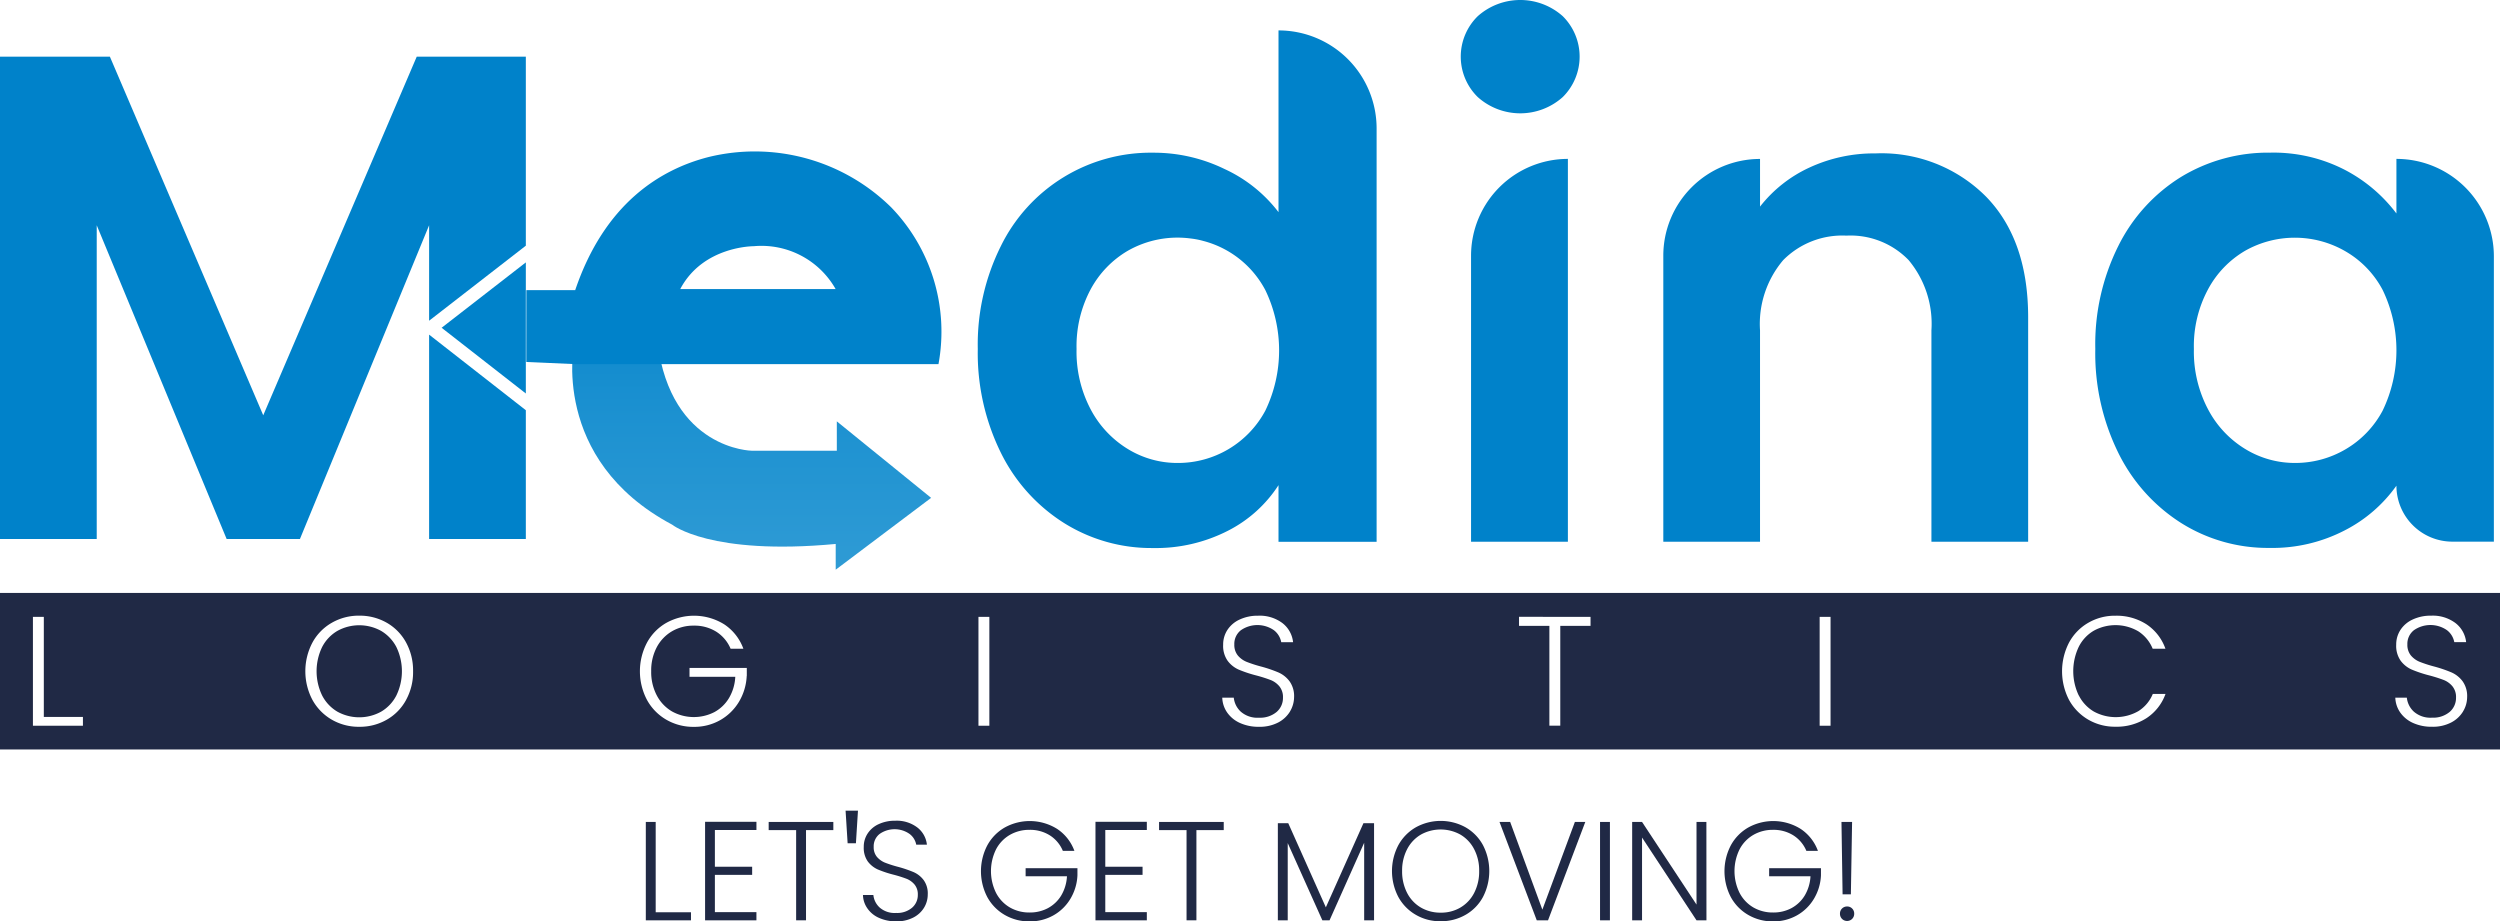
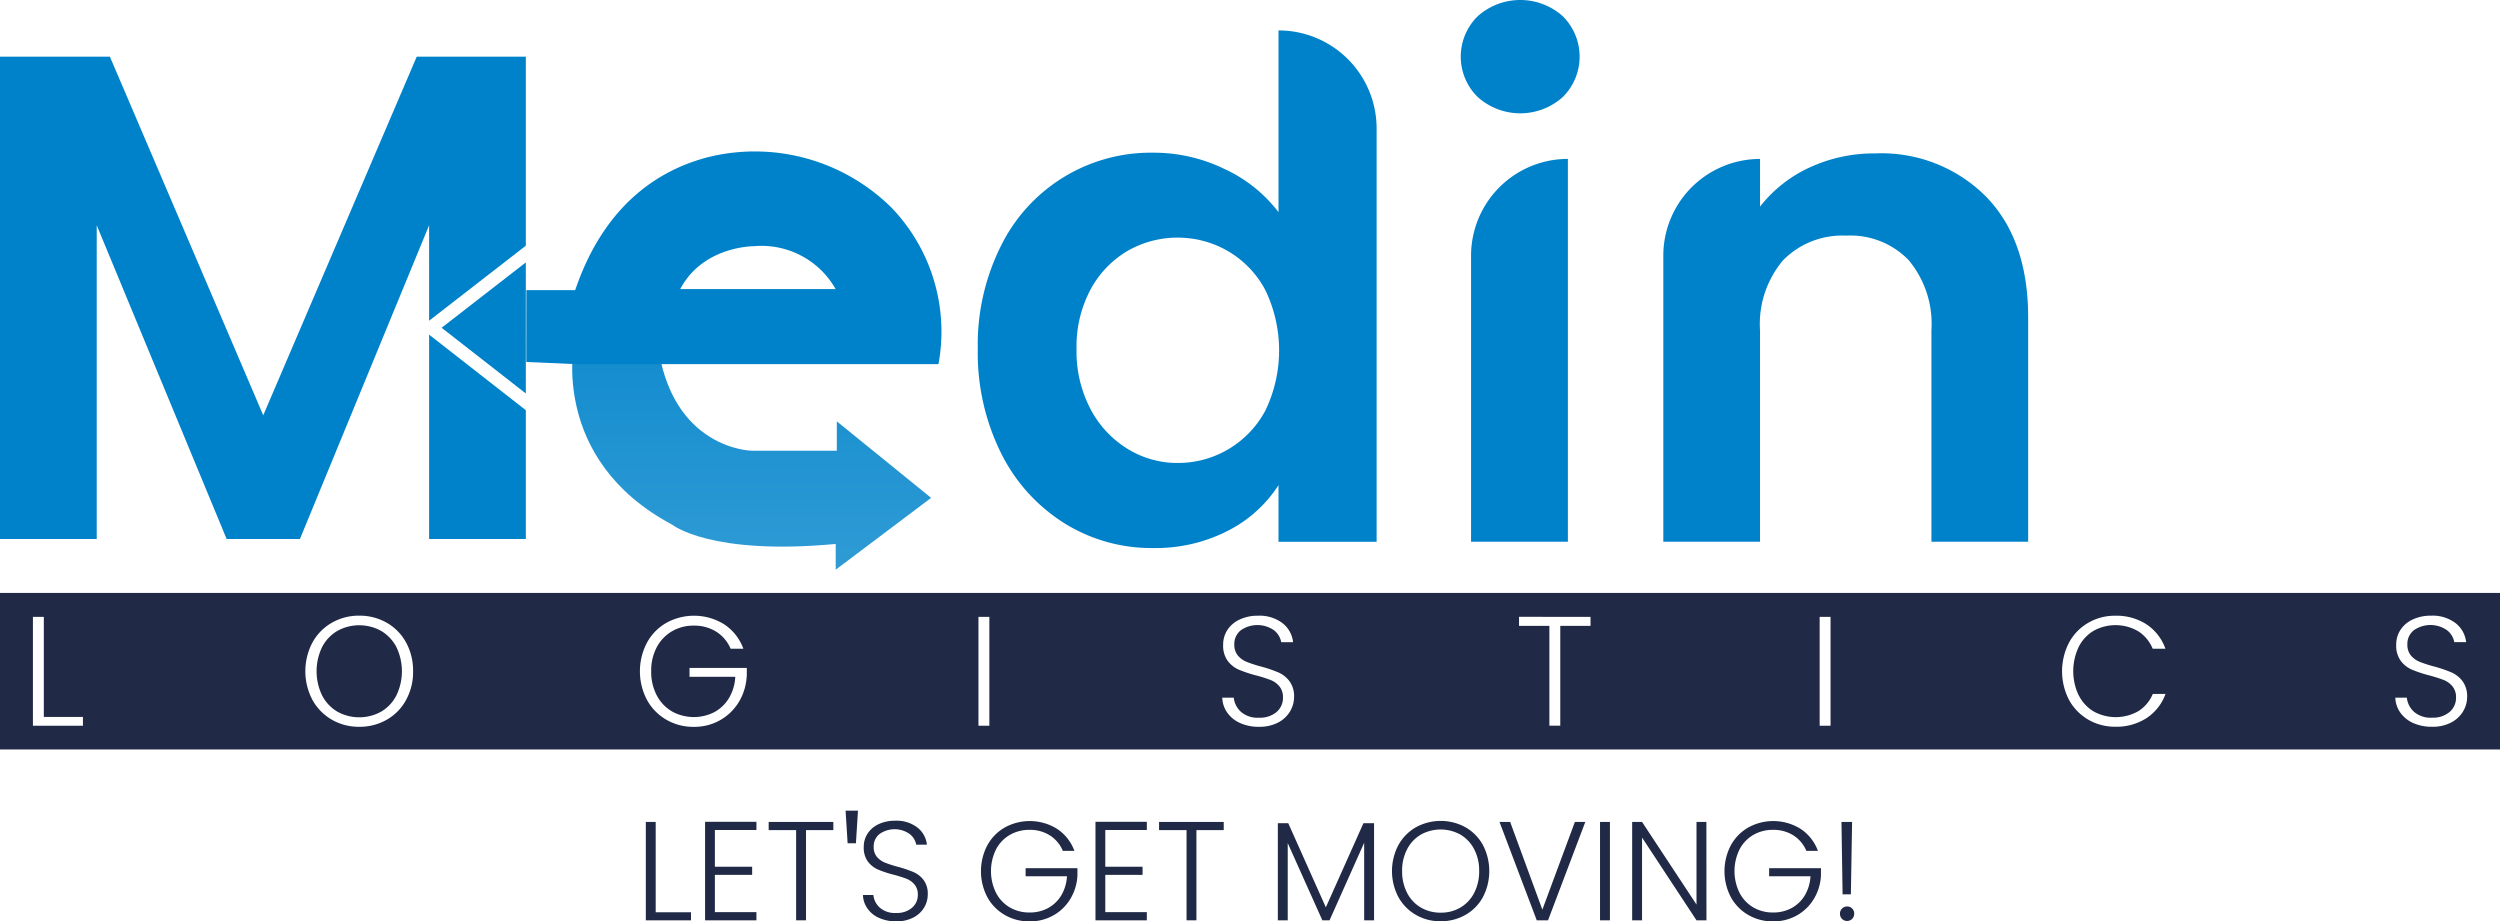
<svg xmlns="http://www.w3.org/2000/svg" width="206.534" height="76.123" viewBox="0 0 206.534 76.123">
  <defs>
    <linearGradient id="linear-gradient" x1="0.5" y1="-1.351" x2="0.5" y2="11.985" gradientUnits="objectBoundingBox">
      <stop offset="0.065" stop-color="#0082ca" />
      <stop offset="0.13" stop-color="#1e92d1" />
      <stop offset="0.207" stop-color="#3aa1d7" />
      <stop offset="0.29" stop-color="#4facdc" />
      <stop offset="0.382" stop-color="#5eb5e0" />
      <stop offset="0.488" stop-color="#67bae2" />
      <stop offset="0.645" stop-color="#6abbe3" />
    </linearGradient>
  </defs>
  <g id="Medina_Final_logo" data-name="Medina Final logo" transform="translate(-107.8 -132.89)">
    <g id="Group_8" data-name="Group 8" transform="translate(107.8 132.89)">
      <g id="Group_3" data-name="Group 3">
        <g id="Group_1" data-name="Group 1" transform="translate(80.779)">
          <path id="Path_1" data-name="Path 1" d="M258.209,155.32a13.789,13.789,0,0,1,12.593-7.708,13.334,13.334,0,0,1,5.875,1.344,11.814,11.814,0,0,1,4.466,3.568V137.51h0a8.1,8.1,0,0,1,8.105,8.105v34.14h-8.105v-4.678a10.79,10.79,0,0,1-4.172,3.764,13.075,13.075,0,0,1-6.218,1.431,13.577,13.577,0,0,1-7.311-2.056,14.327,14.327,0,0,1-5.228-5.8,18.616,18.616,0,0,1-1.915-8.589A18.2,18.2,0,0,1,258.209,155.32Zm21.835,3.623a8.106,8.106,0,0,0-5.119-4.042,6.607,6.607,0,0,0-1.028-.2,8.287,8.287,0,0,0-5.211,1.017,8.179,8.179,0,0,0-3.057,3.171,9.96,9.96,0,0,0-1.17,4.939,10.2,10.2,0,0,0,1.17,4.994,8.437,8.437,0,0,0,3.084,3.28,7.814,7.814,0,0,0,4.08,1.142,8.177,8.177,0,0,0,7.257-4.314,11.461,11.461,0,0,0-.005-9.987Z" transform="translate(-256.3 -134.997)" fill="#0082ca" />
          <path id="Path_2" data-name="Path 2" d="M331.053,140.908a4.676,4.676,0,0,1,0-6.68,5.276,5.276,0,0,1,7.023,0,4.7,4.7,0,0,1,0,6.68,5.26,5.26,0,0,1-7.023,0Zm7.447,5.113v31.626h-8v-23.63a8,8,0,0,1,8-8Z" transform="translate(-289.75 -132.89)" fill="#0082ca" />
          <path id="Path_3" data-name="Path 3" d="M387.07,159.758q3.476,3.566,3.481,9.96v18.555H382.56V170.806a8.212,8.212,0,0,0-1.882-5.8,6.683,6.683,0,0,0-5.141-2.024,6.87,6.87,0,0,0-5.222,2.024,8.148,8.148,0,0,0-1.915,5.8v17.467H360.41V164.638a7.993,7.993,0,0,1,7.991-7.991h0v3.938a11.035,11.035,0,0,1,4.08-3.226,12.687,12.687,0,0,1,5.456-1.17A12.181,12.181,0,0,1,387.07,159.758Z" transform="translate(-303.777 -143.516)" fill="#0082ca" />
-           <path id="Path_4" data-name="Path 4" d="M427.914,163.788a14.053,14.053,0,0,1,5.195-5.712,13.838,13.838,0,0,1,7.338-2,12.857,12.857,0,0,1,6.19,1.425,12.651,12.651,0,0,1,4.254,3.6v-4.509h0a8.053,8.053,0,0,1,8.051,8.051v23.57h-3.427a4.627,4.627,0,0,1-4.624-4.624h0a11.843,11.843,0,0,1-4.254,3.683,12.98,12.98,0,0,1-6.25,1.458,13.44,13.44,0,0,1-7.278-2.056,14.371,14.371,0,0,1-5.195-5.8,18.613,18.613,0,0,1-1.9-8.589A18.185,18.185,0,0,1,427.914,163.788Zm21.835,3.623a8,8,0,0,0-3.084-3.193,8.348,8.348,0,0,0-8.279-.033,8.129,8.129,0,0,0-3.052,3.171,9.9,9.9,0,0,0-1.175,4.939,10.2,10.2,0,0,0,1.175,4.994,8.4,8.4,0,0,0,3.084,3.28,7.814,7.814,0,0,0,4.08,1.142,8.179,8.179,0,0,0,4.167-1.115,8.09,8.09,0,0,0,3.084-3.2,11.485,11.485,0,0,0,0-9.987Z" transform="translate(-333.693 -143.465)" fill="#0082ca" />
        </g>
        <path id="Path_5" data-name="Path 5" d="M194.867,184.9s-2.056,9.65,8.089,15.052c0,0,3.155,2.568,13.512,1.594v2.127l7.882-5.935-7.79-6.321v2.426h-7.034s-6.664-.087-7.779-8.943Z" transform="translate(-147.427 -156.608)" fill="url(#linear-gradient)" />
        <g id="Group_2" data-name="Group 2" transform="translate(0 4.684)">
          <path id="Path_6" data-name="Path 6" d="M172.97,183.71v16.885h7.991v-10.64Z" transform="translate(-137.52 -160.749)" fill="#0082ca" />
          <path id="Path_7" data-name="Path 7" d="M181.827,183.57V172.74l-6.957,5.4Z" transform="translate(-138.386 -155.746)" fill="#0082ca" />
          <path id="Path_8" data-name="Path 8" d="M143.25,163.313l7.991-6.2V141.5h-9.014l-12.68,29.625L116.879,141.5H107.8v39.846h7.991v-25.92l10.733,25.92h6.054l10.673-25.92Z" transform="translate(-107.8 -141.5)" fill="#0082ca" />
        </g>
        <path id="Path_9" data-name="Path 9" d="M187.73,173.271l4.036.18h30.016a14.777,14.777,0,0,0-3.9-12.946,16.055,16.055,0,0,0-15.079-4.167c-3.993,1.017-8.6,3.83-11.032,11h-4.036m12.713-.087c1.877-3.563,6.065-3.541,6.065-3.541a7.035,7.035,0,0,1,6.772,3.541Z" transform="translate(-144.251 -143.369)" fill="#0082ca" />
      </g>
      <g id="Group_4" data-name="Group 4" transform="translate(0 48.984)">
        <path id="Path_10" data-name="Path 10" d="M161.205,228.312a3.737,3.737,0,0,0-3.6,0,3.3,3.3,0,0,0-1.262,1.327,4.6,4.6,0,0,0,0,4.02,3.317,3.317,0,0,0,1.262,1.333,3.737,3.737,0,0,0,3.6,0,3.283,3.283,0,0,0,1.262-1.333,4.6,4.6,0,0,0,0-4.02A3.339,3.339,0,0,0,161.205,228.312Z" transform="translate(-129.726 -225.179)" fill="#202945" />
        <path id="Path_11" data-name="Path 11" d="M107.8,222.94v12.93H314.334V222.94Zm6.849,10.972H110.52V224.92h.9v8.263h3.231v.729Zm26.7-2.132a4.145,4.145,0,0,1-1.594,1.632,4.474,4.474,0,0,1-2.279.587,4.428,4.428,0,0,1-2.263-.587,4.244,4.244,0,0,1-1.6-1.632,5.081,5.081,0,0,1,0-4.743,4.171,4.171,0,0,1,1.6-1.632,4.443,4.443,0,0,1,2.263-.587,4.488,4.488,0,0,1,2.279.587,4.18,4.18,0,0,1,1.594,1.632,4.83,4.83,0,0,1,.577,2.372A4.757,4.757,0,0,1,141.347,231.78Zm28.14-1.986a4.573,4.573,0,0,1-.642,2.143,4.26,4.26,0,0,1-1.55,1.512,4.322,4.322,0,0,1-2.181.555,4.429,4.429,0,0,1-2.263-.587,4.244,4.244,0,0,1-1.6-1.632,5.081,5.081,0,0,1,0-4.743,4.171,4.171,0,0,1,1.6-1.632,4.727,4.727,0,0,1,4.787.131,4.09,4.09,0,0,1,1.572,2.007h-1.055a3.08,3.08,0,0,0-1.175-1.4,3.379,3.379,0,0,0-1.86-.506,3.508,3.508,0,0,0-1.8.462,3.343,3.343,0,0,0-1.262,1.316,4.1,4.1,0,0,0-.462,1.986,4.144,4.144,0,0,0,.462,2,3.3,3.3,0,0,0,1.262,1.327,3.725,3.725,0,0,0,3.492.054,3.164,3.164,0,0,0,1.208-1.159,3.805,3.805,0,0,0,.522-1.757h-3.781v-.734h4.733v.658Zm20.045,4.118h-.9V224.92h.9Zm24.838-1.175a2.485,2.485,0,0,1-.99.914,3.289,3.289,0,0,1-1.572.348,3.685,3.685,0,0,1-1.561-.31,2.571,2.571,0,0,1-1.061-.859,2.267,2.267,0,0,1-.413-1.235h.952a1.824,1.824,0,0,0,.577,1.153,2.079,2.079,0,0,0,1.507.5,2.123,2.123,0,0,0,1.447-.468,1.523,1.523,0,0,0,.533-1.191,1.4,1.4,0,0,0-.294-.93,1.8,1.8,0,0,0-.734-.528,11.778,11.778,0,0,0-1.208-.381,10.333,10.333,0,0,1-1.431-.479,2.3,2.3,0,0,1-.9-.718,2.126,2.126,0,0,1-.375-1.327,2.209,2.209,0,0,1,.359-1.24,2.4,2.4,0,0,1,1.017-.854,3.485,3.485,0,0,1,1.507-.31,3.126,3.126,0,0,1,2.013.609,2.3,2.3,0,0,1,.881,1.578h-.979a1.616,1.616,0,0,0-.6-.985,2.392,2.392,0,0,0-2.736,0,1.427,1.427,0,0,0-.539,1.175,1.376,1.376,0,0,0,.294.914,1.865,1.865,0,0,0,.74.528,10.613,10.613,0,0,0,1.2.386,10.989,10.989,0,0,1,1.414.484,2.318,2.318,0,0,1,.914.729,2.1,2.1,0,0,1,.375,1.311A2.345,2.345,0,0,1,214.369,232.737ZM239.2,225.66h-2.5v8.247h-.9V225.66h-2.508v-.745H239.2Zm19.828,8.252h-.9V224.92h.9Zm20.513-2.5a3.217,3.217,0,0,0,1.24,1.327,3.766,3.766,0,0,0,3.694-.044,3.053,3.053,0,0,0,1.175-1.409H286.7a4.009,4.009,0,0,1-1.572,2,4.572,4.572,0,0,1-2.573.707,4.363,4.363,0,0,1-2.241-.587,4.251,4.251,0,0,1-1.583-1.626,5.155,5.155,0,0,1,0-4.738,4.155,4.155,0,0,1,1.583-1.632,4.349,4.349,0,0,1,2.241-.587,4.568,4.568,0,0,1,2.578.713,4.031,4.031,0,0,1,1.561,2.013H285.64a3.109,3.109,0,0,0-1.175-1.431,3.731,3.731,0,0,0-3.694-.054,3.2,3.2,0,0,0-1.24,1.333,4.674,4.674,0,0,0,.005,4.02Zm31.741,1.322a2.485,2.485,0,0,1-.99.914,3.289,3.289,0,0,1-1.572.348,3.685,3.685,0,0,1-1.561-.31,2.571,2.571,0,0,1-1.061-.859,2.267,2.267,0,0,1-.413-1.235h.952a1.824,1.824,0,0,0,.577,1.153,2.079,2.079,0,0,0,1.507.5,2.123,2.123,0,0,0,1.447-.468,1.523,1.523,0,0,0,.533-1.191,1.4,1.4,0,0,0-.294-.93,1.8,1.8,0,0,0-.734-.528,11.778,11.778,0,0,0-1.208-.381,10.333,10.333,0,0,1-1.431-.479,2.3,2.3,0,0,1-.9-.718,2.126,2.126,0,0,1-.375-1.327,2.209,2.209,0,0,1,.359-1.24,2.4,2.4,0,0,1,1.017-.854,3.485,3.485,0,0,1,1.507-.31,3.126,3.126,0,0,1,2.013.609,2.3,2.3,0,0,1,.881,1.578h-.979a1.616,1.616,0,0,0-.6-.985,2.392,2.392,0,0,0-2.736,0,1.427,1.427,0,0,0-.539,1.175,1.376,1.376,0,0,0,.294.914,1.865,1.865,0,0,0,.74.528,10.613,10.613,0,0,0,1.2.386,10.989,10.989,0,0,1,1.414.484,2.318,2.318,0,0,1,.914.729,2.1,2.1,0,0,1,.375,1.311A2.292,2.292,0,0,1,311.277,232.737Z" transform="translate(-107.8 -222.94)" fill="#202945" />
      </g>
      <g id="Group_7" data-name="Group 7" transform="translate(53.353 66.974)">
        <g id="Group_5" data-name="Group 5" transform="translate(0 0.832)">
          <path id="Path_12" data-name="Path 12" d="M206.691,265.183h2.921v.664H205.88V257.72h.816v7.463Z" transform="translate(-205.88 -257.622)" fill="#202945" />
          <path id="Path_13" data-name="Path 13" d="M215.69,258.375v3.035h3.079v.675H215.69v3.079h3.432v.674H214.88V257.7h4.243v.674Z" transform="translate(-209.984 -257.613)" fill="#202945" />
          <path id="Path_14" data-name="Path 14" d="M229.882,257.72v.674h-2.257v7.452h-.816v-7.452H224.54v-.674Z" transform="translate(-214.39 -257.622)" fill="#202945" />
          <path id="Path_15" data-name="Path 15" d="M240.187,265.564a2.273,2.273,0,0,1-.957-.778,2,2,0,0,1-.37-1.115h.859a1.624,1.624,0,0,0,.522,1.039,1.88,1.88,0,0,0,1.36.446,1.9,1.9,0,0,0,1.306-.424,1.375,1.375,0,0,0,.484-1.077,1.264,1.264,0,0,0-.267-.843,1.681,1.681,0,0,0-.664-.479,10.469,10.469,0,0,0-1.093-.343,9.058,9.058,0,0,1-1.289-.43,2.132,2.132,0,0,1-.816-.653,1.942,1.942,0,0,1-.337-1.2,1.978,1.978,0,0,1,.326-1.121,2.15,2.15,0,0,1,.919-.772,3.18,3.18,0,0,1,1.36-.277,2.807,2.807,0,0,1,1.817.555,2.056,2.056,0,0,1,.794,1.425h-.881a1.429,1.429,0,0,0-.549-.887,2.151,2.151,0,0,0-2.475,0,1.29,1.29,0,0,0-.49,1.066,1.228,1.228,0,0,0,.267.827,1.756,1.756,0,0,0,.669.479,10.089,10.089,0,0,0,1.088.348,10.079,10.079,0,0,1,1.278.435,2.1,2.1,0,0,1,.827.658,1.884,1.884,0,0,1,.337,1.186,2.1,2.1,0,0,1-.3,1.083,2.211,2.211,0,0,1-.9.827,3.038,3.038,0,0,1-1.42.315A3.454,3.454,0,0,1,240.187,265.564Z" transform="translate(-220.92 -257.54)" fill="#202945" />
          <path id="Path_16" data-name="Path 16" d="M263.532,260.023a2.783,2.783,0,0,0-1.066-1.262,3.063,3.063,0,0,0-1.681-.457,3.19,3.19,0,0,0-1.626.419,2.965,2.965,0,0,0-1.137,1.191,4.067,4.067,0,0,0,0,3.6,2.98,2.98,0,0,0,1.137,1.2,3.19,3.19,0,0,0,1.626.419,3.158,3.158,0,0,0,1.529-.364,2.876,2.876,0,0,0,1.093-1.044,3.466,3.466,0,0,0,.473-1.588h-3.416v-.664h4.281v.593a4.118,4.118,0,0,1-.582,1.937,3.8,3.8,0,0,1-1.4,1.365,3.926,3.926,0,0,1-1.969.5,4.007,4.007,0,0,1-2.045-.528,3.807,3.807,0,0,1-1.447-1.474,4.617,4.617,0,0,1,0-4.286,3.771,3.771,0,0,1,1.447-1.474,4.269,4.269,0,0,1,4.325.125,3.69,3.69,0,0,1,1.42,1.811h-.957Z" transform="translate(-229.087 -257.554)" fill="#202945" />
          <path id="Path_17" data-name="Path 17" d="M274.981,258.375v3.035h3.079v.675h-3.079v3.079h3.432v.674H274.17V257.7h4.243v.674Z" transform="translate(-237.022 -257.613)" fill="#202945" />
          <path id="Path_18" data-name="Path 18" d="M289.172,257.72v.674h-2.257v7.452H286.1v-7.452H283.83v-.674Z" transform="translate(-241.428 -257.622)" fill="#202945" />
          <path id="Path_19" data-name="Path 19" d="M309.817,257.91v8.024H309v-6.408l-2.861,6.408h-.593l-2.861-6.381v6.381h-.816V257.91h.859l3.106,6.952,3.106-6.952Z" transform="translate(-249.654 -257.709)" fill="#202945" />
          <path id="Path_20" data-name="Path 20" d="M321.175,265.322a3.807,3.807,0,0,1-1.447-1.474,4.617,4.617,0,0,1,0-4.286,3.808,3.808,0,0,1,1.447-1.474,4.249,4.249,0,0,1,4.1,0,3.757,3.757,0,0,1,1.442,1.474,4.659,4.659,0,0,1,0,4.286,3.722,3.722,0,0,1-1.442,1.474,4.047,4.047,0,0,1-2.056.528A3.954,3.954,0,0,1,321.175,265.322Zm3.672-.6a2.961,2.961,0,0,0,1.137-1.2,3.834,3.834,0,0,0,.419-1.822,3.774,3.774,0,0,0-.419-1.811,2.98,2.98,0,0,0-1.137-1.2,3.367,3.367,0,0,0-3.253,0,2.98,2.98,0,0,0-1.137,1.2,3.789,3.789,0,0,0-.419,1.811,3.849,3.849,0,0,0,.419,1.822,2.961,2.961,0,0,0,1.137,1.2,3.191,3.191,0,0,0,1.626.419A3.138,3.138,0,0,0,324.846,264.724Z" transform="translate(-257.557 -257.549)" fill="#202945" />
          <path id="Path_21" data-name="Path 21" d="M342.618,257.72l-3.079,8.127h-.93l-3.079-8.127h.881l2.66,7.246,2.687-7.246Z" transform="translate(-265.004 -257.622)" fill="#202945" />
          <path id="Path_22" data-name="Path 22" d="M351.616,257.72v8.127H350.8V257.72Z" transform="translate(-271.968 -257.622)" fill="#202945" />
          <path id="Path_23" data-name="Path 23" d="M361.821,265.847H361l-4.5-6.838v6.838h-.816V257.72h.816l4.5,6.827V257.72h.816Z" transform="translate(-274.198 -257.622)" fill="#202945" />
-           <path id="Path_24" data-name="Path 24" d="M376.452,260.023a2.783,2.783,0,0,0-1.066-1.262,3.063,3.063,0,0,0-1.681-.457,3.19,3.19,0,0,0-1.626.419,2.965,2.965,0,0,0-1.137,1.191,4.068,4.068,0,0,0,0,3.6,2.98,2.98,0,0,0,1.137,1.2,3.19,3.19,0,0,0,1.626.419,3.158,3.158,0,0,0,1.529-.364,2.876,2.876,0,0,0,1.093-1.044,3.466,3.466,0,0,0,.473-1.588h-3.416v-.664h4.281v.593a4.117,4.117,0,0,1-.582,1.937,3.8,3.8,0,0,1-1.4,1.365,3.926,3.926,0,0,1-1.969.5,4.007,4.007,0,0,1-2.045-.528,3.807,3.807,0,0,1-1.447-1.474,4.617,4.617,0,0,1,0-4.286,3.771,3.771,0,0,1,1.447-1.474,4.269,4.269,0,0,1,4.325.125,3.69,3.69,0,0,1,1.42,1.811h-.957Z" transform="translate(-280.582 -257.554)" fill="#202945" />
+           <path id="Path_24" data-name="Path 24" d="M376.452,260.023a2.783,2.783,0,0,0-1.066-1.262,3.063,3.063,0,0,0-1.681-.457,3.19,3.19,0,0,0-1.626.419,2.965,2.965,0,0,0-1.137,1.191,4.068,4.068,0,0,0,0,3.6,2.98,2.98,0,0,0,1.137,1.2,3.19,3.19,0,0,0,1.626.419,3.158,3.158,0,0,0,1.529-.364,2.876,2.876,0,0,0,1.093-1.044,3.466,3.466,0,0,0,.473-1.588h-3.416v-.664h4.281v.593a4.117,4.117,0,0,1-.582,1.937,3.8,3.8,0,0,1-1.4,1.365,3.926,3.926,0,0,1-1.969.5,4.007,4.007,0,0,1-2.045-.528,3.807,3.807,0,0,1-1.447-1.474,4.617,4.617,0,0,1,0-4.286,3.771,3.771,0,0,1,1.447-1.474,4.269,4.269,0,0,1,4.325.125,3.69,3.69,0,0,1,1.42,1.811h-.957" transform="translate(-280.582 -257.554)" fill="#202945" />
          <path id="Path_25" data-name="Path 25" d="M387.409,265.727a.586.586,0,0,1-.169-.43.577.577,0,0,1,.593-.593.558.558,0,0,1,.413.169.574.574,0,0,1,.169.424.587.587,0,0,1-.169.43.591.591,0,0,1-.838,0Zm.832-8.007-.1,5.978h-.685l-.092-5.978Z" transform="translate(-288.586 -257.622)" fill="#202945" />
        </g>
        <g id="Group_6" data-name="Group 6" transform="translate(16.504)">
          <path id="Path_26" data-name="Path 26" d="M237.243,256.01l-.169,2.693h-.685l-.169-2.693Z" transform="translate(-236.22 -256.01)" fill="#202945" />
        </g>
      </g>
    </g>
  </g>
</svg>